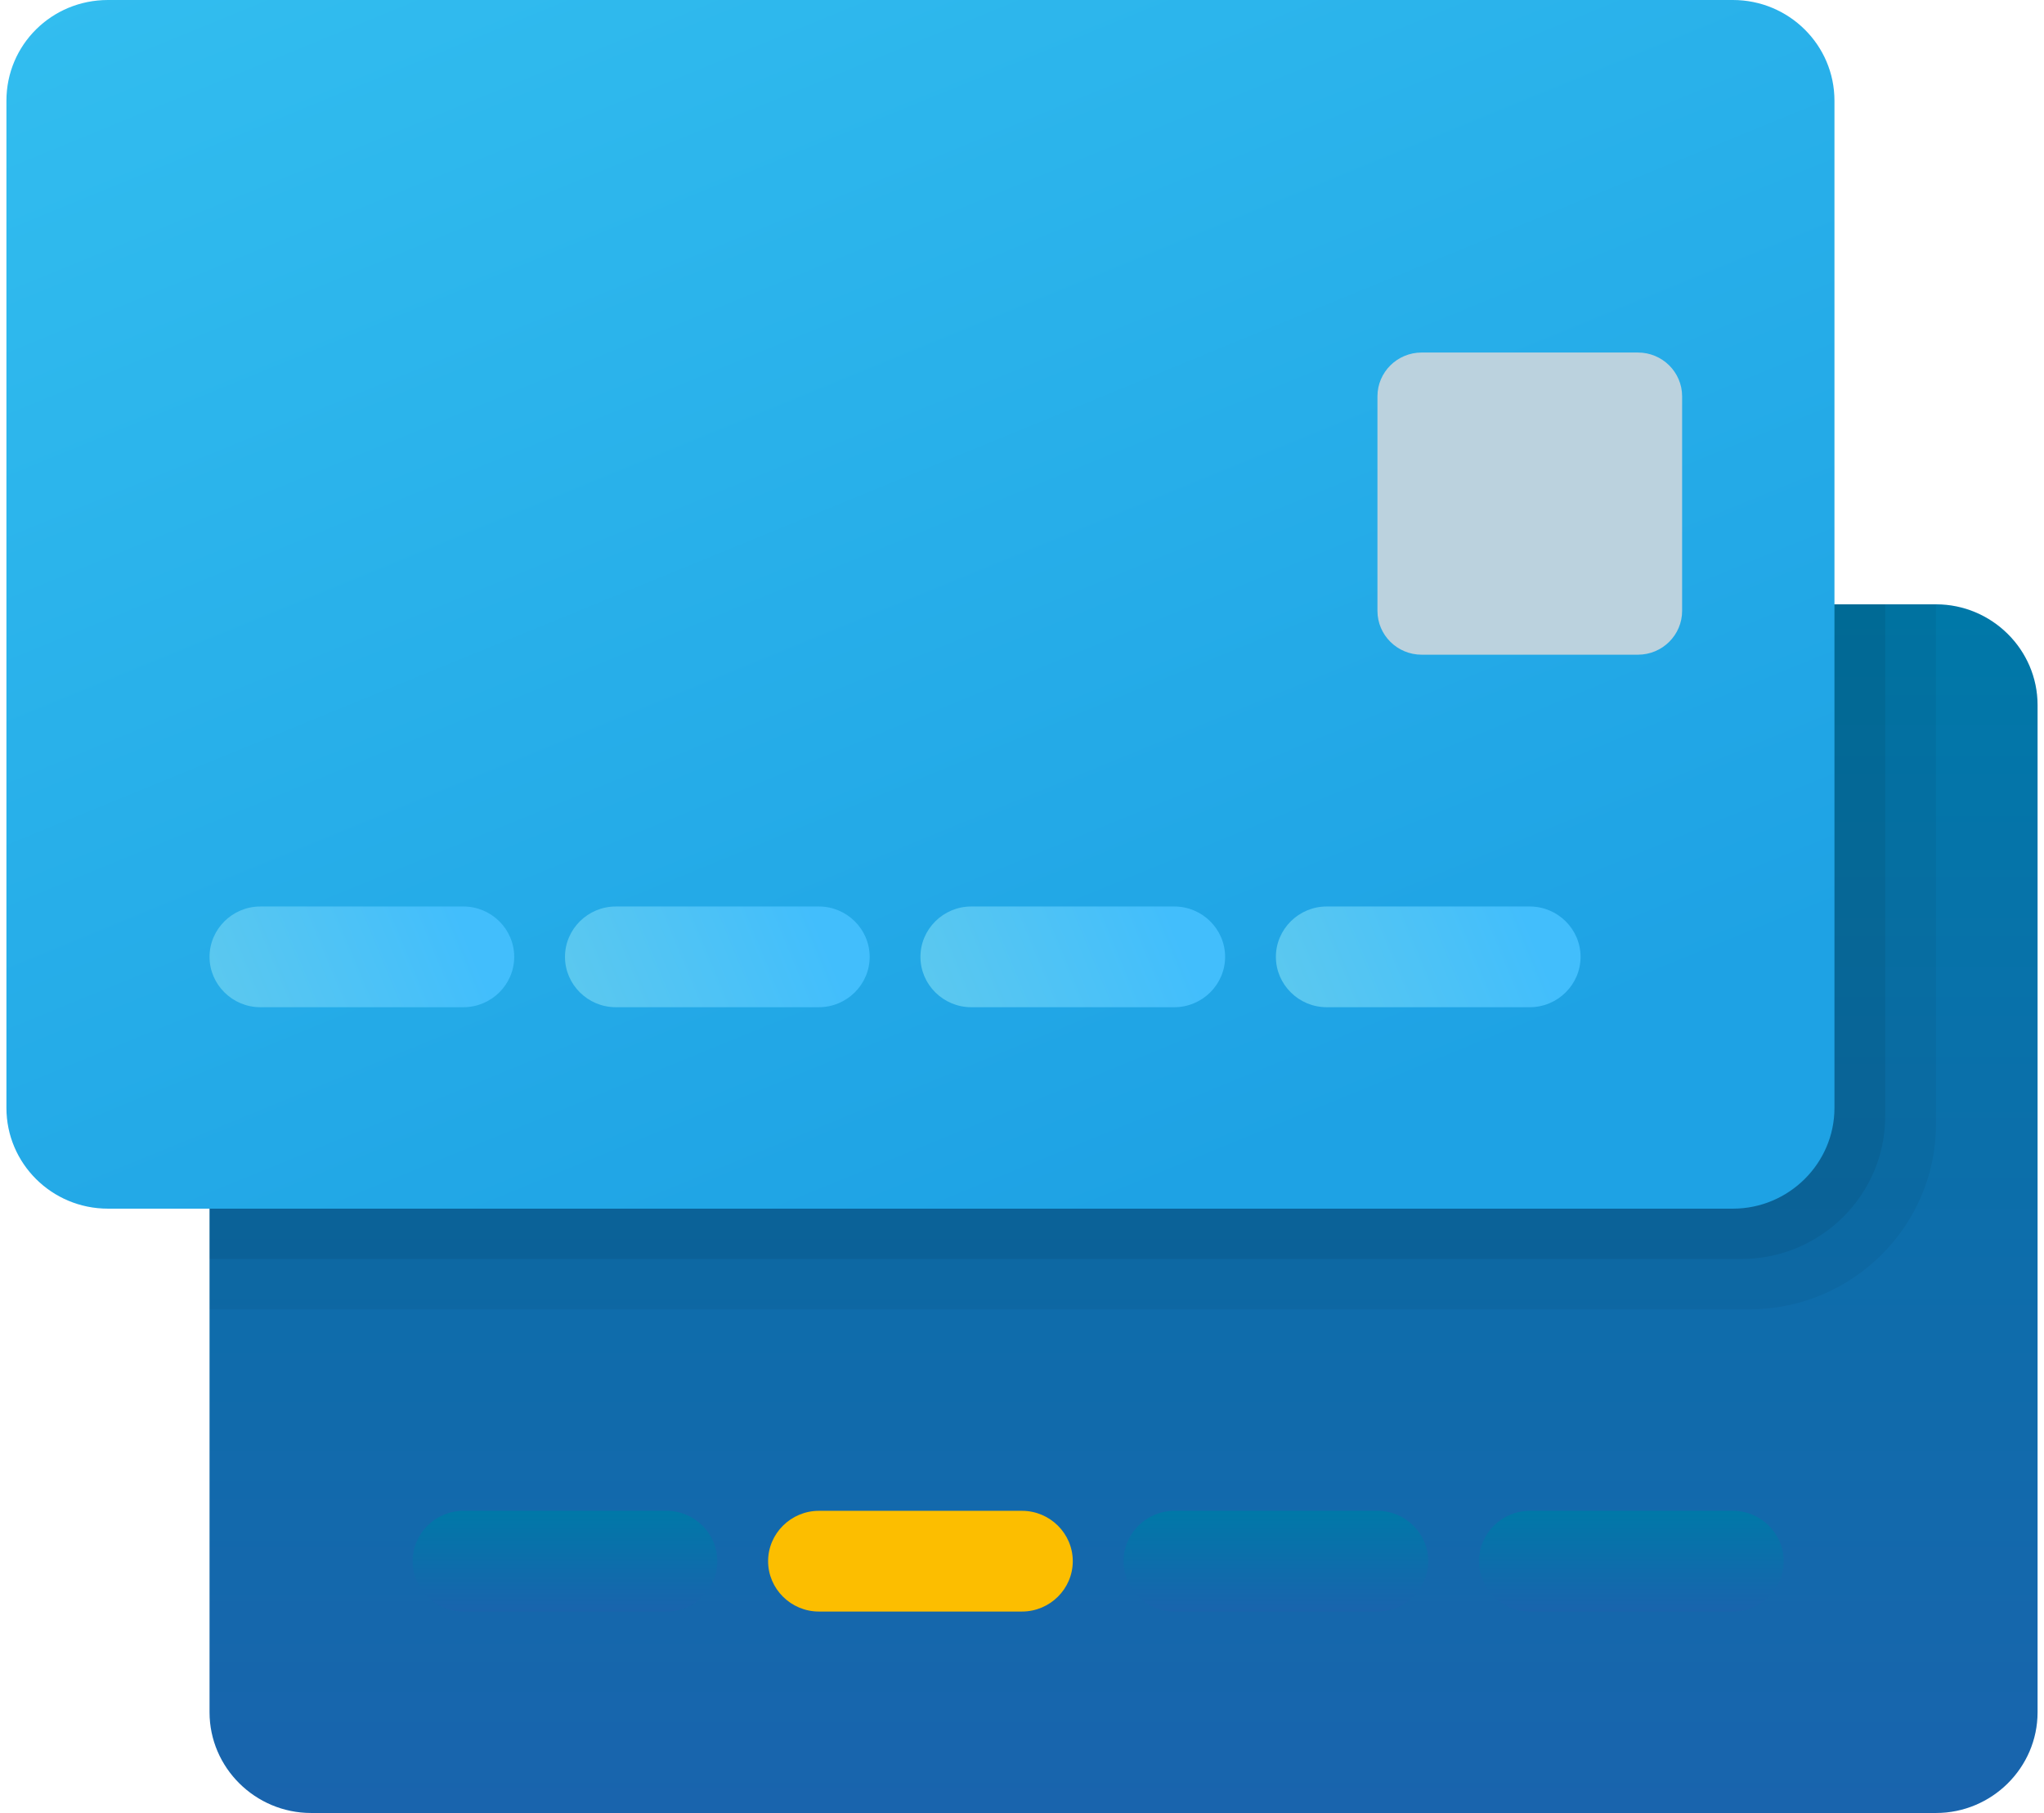
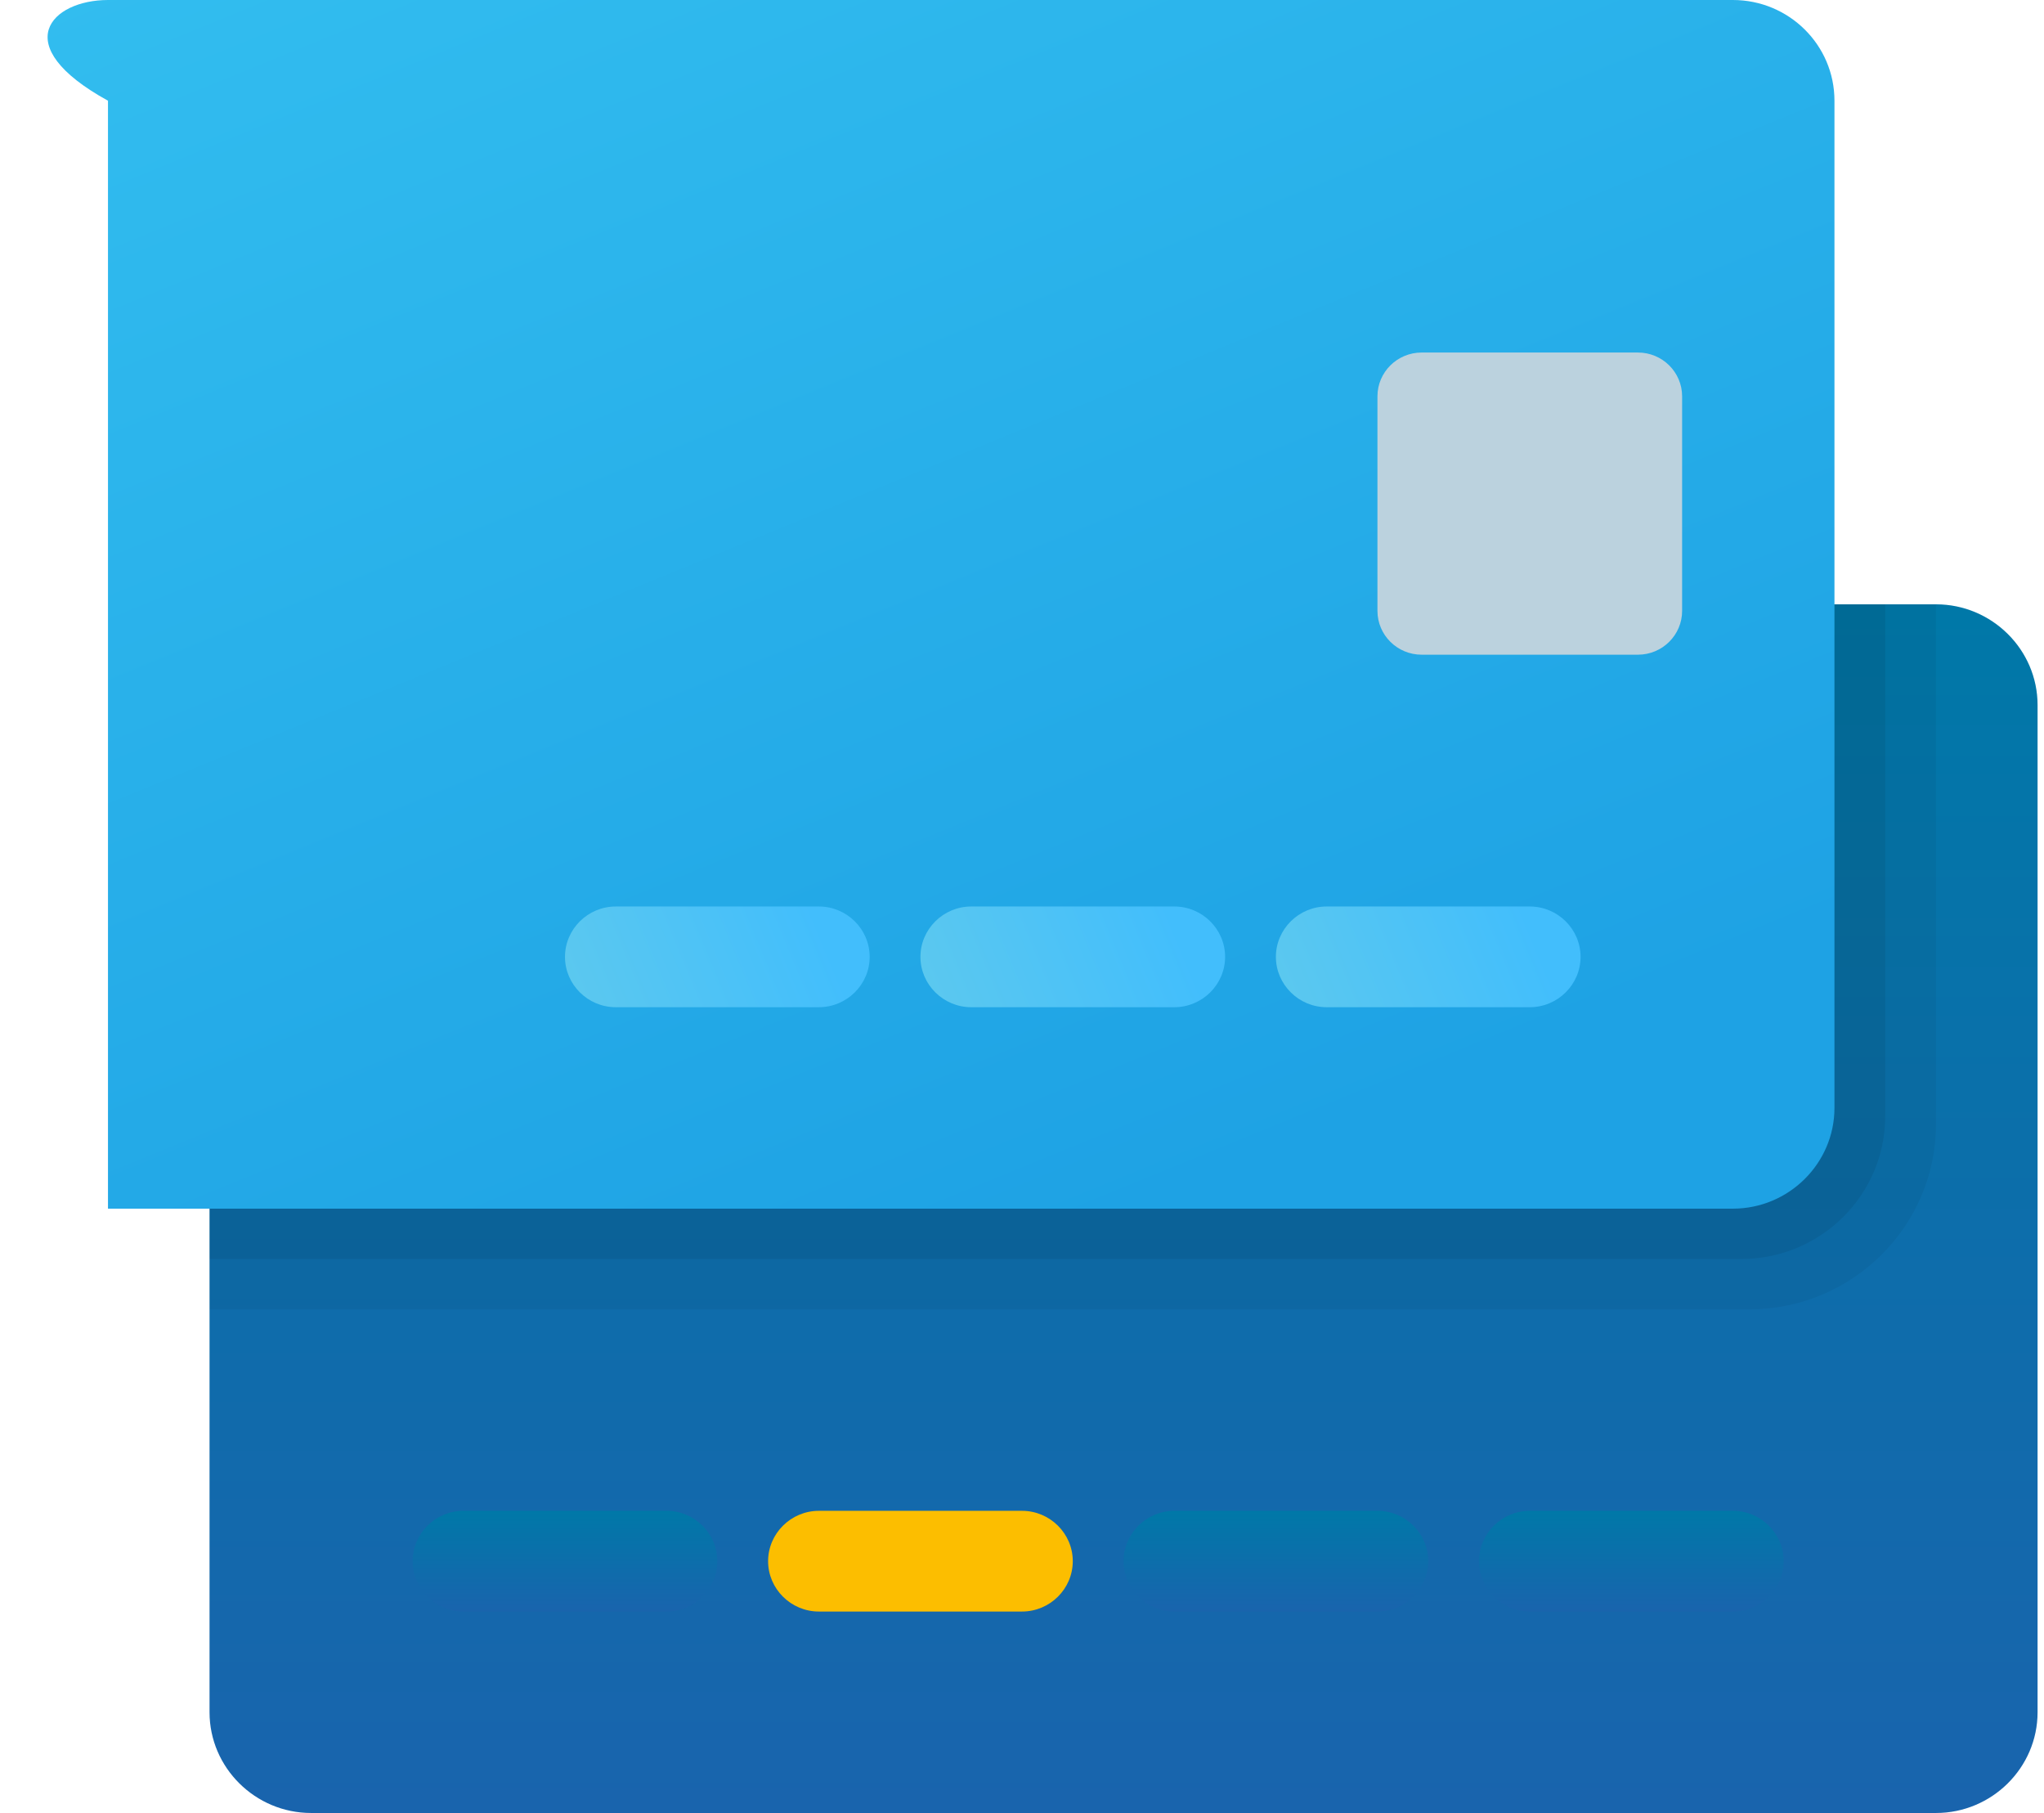
<svg xmlns="http://www.w3.org/2000/svg" width="159" height="141" viewBox="0 0 159 141" fill="none">
  <g id="financing-a-badge" clip-path="url(#clip0_14436_5742)">
    <path id="Vector" d="M150.6 141H24.2C19.855 141 16.3 137.475 16.3 133.167V54.833C16.3 50.525 19.855 47 24.2 47H150.6C154.945 47 158.5 50.525 158.5 54.833V133.167C158.5 137.475 154.945 141 150.6 141Z" fill="url(#paint0_linear_14436_5742)" />
    <path id="Vector_2" d="M55.8 121.417C55.8 123.571 54.023 125.333 51.85 125.333H36.05C33.877 125.333 32.1 123.571 32.1 121.417C32.1 119.263 33.877 117.5 36.05 117.5H51.85C54.023 117.5 55.8 119.263 55.8 121.417Z" fill="url(#paint1_linear_14436_5742)" />
    <path id="Vector_3" d="M83.45 121.417C83.45 123.571 81.672 125.333 79.5 125.333H63.7C61.528 125.333 59.75 123.571 59.75 121.417C59.75 119.263 61.528 117.5 63.7 117.5H79.5C81.672 117.5 83.45 119.263 83.45 121.417Z" fill="#FCBE00" />
    <path id="Vector_4" d="M111.1 121.417C111.1 123.571 109.323 125.333 107.15 125.333H91.35C89.177 125.333 87.4 123.571 87.4 121.417C87.4 119.263 89.177 117.5 91.35 117.5H107.15C109.323 117.5 111.1 119.263 111.1 121.417Z" fill="url(#paint2_linear_14436_5742)" />
    <path id="Vector_5" d="M138.75 121.417C138.75 123.571 136.973 125.333 134.8 125.333H119C116.828 125.333 115.05 123.571 115.05 121.417C115.05 119.263 116.828 117.5 119 117.5H134.8C136.973 117.5 138.75 119.263 138.75 121.417Z" fill="url(#paint3_linear_14436_5742)" />
    <path id="Vector_6" opacity="0.05" d="M150.6 47H16.3V101.833H136.064C144.083 101.833 150.6 95.371 150.6 87.42V47Z" fill="black" />
    <path id="Vector_7" opacity="0.07" d="M146.65 47H16.3V97.917H135.432C141.634 97.917 146.65 92.942 146.65 86.793V47Z" fill="black" />
-     <path id="Vector_8" d="M134.8 94H8.4C4.016 94 0.5 90.475 0.5 86.167V7.833C0.5 3.486 4.016 0 8.4 0H134.8C139.145 0 142.7 3.486 142.7 7.833V86.167C142.7 90.475 139.145 94 134.8 94Z" fill="url(#paint4_linear_14436_5742)" />
-     <path id="Vector_9" d="M40 74.417C40 76.571 38.222 78.333 36.05 78.333H20.25C18.078 78.333 16.3 76.571 16.3 74.417C16.3 72.263 18.078 70.5 20.25 70.5H36.05C38.222 70.5 40 72.263 40 74.417Z" fill="url(#paint5_linear_14436_5742)" />
+     <path id="Vector_8" d="M134.8 94H8.4V7.833C0.5 3.486 4.016 0 8.4 0H134.8C139.145 0 142.7 3.486 142.7 7.833V86.167C142.7 90.475 139.145 94 134.8 94Z" fill="url(#paint4_linear_14436_5742)" />
    <path id="Vector_10" d="M67.65 74.417C67.65 76.571 65.873 78.333 63.7 78.333H47.9C45.727 78.333 43.95 76.571 43.95 74.417C43.95 72.263 45.727 70.5 47.9 70.5H63.7C65.873 70.5 67.65 72.263 67.65 74.417Z" fill="url(#paint6_linear_14436_5742)" />
    <path id="Vector_11" d="M95.3 74.417C95.3 76.571 93.522 78.333 91.35 78.333H75.55C73.377 78.333 71.6 76.571 71.6 74.417C71.6 72.263 73.377 70.5 75.55 70.5H91.35C93.522 70.5 95.3 72.263 95.3 74.417Z" fill="url(#paint7_linear_14436_5742)" />
    <path id="Vector_12" d="M122.95 74.417C122.95 76.571 121.173 78.333 119 78.333H103.2C101.028 78.333 99.25 76.571 99.25 74.417C99.25 72.263 101.028 70.5 103.2 70.5H119C121.173 70.5 122.95 72.263 122.95 74.417Z" fill="url(#paint8_linear_14436_5742)" />
    <path id="Vector_13" d="M110.587 50.917H127.414C129.31 50.917 130.85 49.389 130.85 47.509V30.824C130.85 28.944 129.31 27.417 127.414 27.417H110.587C108.691 27.417 107.15 28.944 107.15 30.824V47.509C107.15 49.389 108.691 50.917 110.587 50.917Z" fill="#BBD2DE" />
  </g>
  <defs>
    <linearGradient id="paint0_linear_14436_5742" x1="87.4" y1="47" x2="87.4" y2="141" gradientUnits="userSpaceOnUse">
      <stop stop-color="#0078A8" />
      <stop offset="1" stop-color="#1964AD" />
    </linearGradient>
    <linearGradient id="paint1_linear_14436_5742" x1="43.95" y1="117.5" x2="43.95" y2="125.333" gradientUnits="userSpaceOnUse">
      <stop stop-color="#0078A8" />
      <stop offset="1" stop-color="#1964AD" />
    </linearGradient>
    <linearGradient id="paint2_linear_14436_5742" x1="99.25" y1="117.5" x2="99.25" y2="125.333" gradientUnits="userSpaceOnUse">
      <stop stop-color="#0078A8" />
      <stop offset="1" stop-color="#1964AD" />
    </linearGradient>
    <linearGradient id="paint3_linear_14436_5742" x1="126.9" y1="117.5" x2="126.9" y2="125.333" gradientUnits="userSpaceOnUse">
      <stop stop-color="#0078A8" />
      <stop offset="1" stop-color="#1964AD" />
    </linearGradient>
    <linearGradient id="paint4_linear_14436_5742" x1="44.938" y1="-17.038" x2="90.215" y2="93.566" gradientUnits="userSpaceOnUse">
      <stop stop-color="#32BDEF" />
      <stop offset="1" stop-color="#1EA2E4" />
    </linearGradient>
    <linearGradient id="paint5_linear_14436_5742" x1="17.524" y1="78.764" x2="35.768" y2="71.174" gradientUnits="userSpaceOnUse">
      <stop stop-color="#5BC8EF" />
      <stop offset="1" stop-color="#42BEFC" />
    </linearGradient>
    <linearGradient id="paint6_linear_14436_5742" x1="45.175" y1="78.764" x2="63.418" y2="71.174" gradientUnits="userSpaceOnUse">
      <stop stop-color="#5BC8EF" />
      <stop offset="1" stop-color="#42BEFC" />
    </linearGradient>
    <linearGradient id="paint7_linear_14436_5742" x1="72.825" y1="78.764" x2="91.068" y2="71.174" gradientUnits="userSpaceOnUse">
      <stop stop-color="#5BC8EF" />
      <stop offset="1" stop-color="#42BEFC" />
    </linearGradient>
    <linearGradient id="paint8_linear_14436_5742" x1="100.474" y1="78.764" x2="118.718" y2="71.174" gradientUnits="userSpaceOnUse">
      <stop stop-color="#5BC8EF" />
      <stop offset="1" stop-color="#42BEFC" />
    </linearGradient>
    <clipPath id="clip0_14436_5742">
      <rect width="158" height="141" fill="white" transform="translate(0.5)" />
    </clipPath>
  </defs>
</svg>